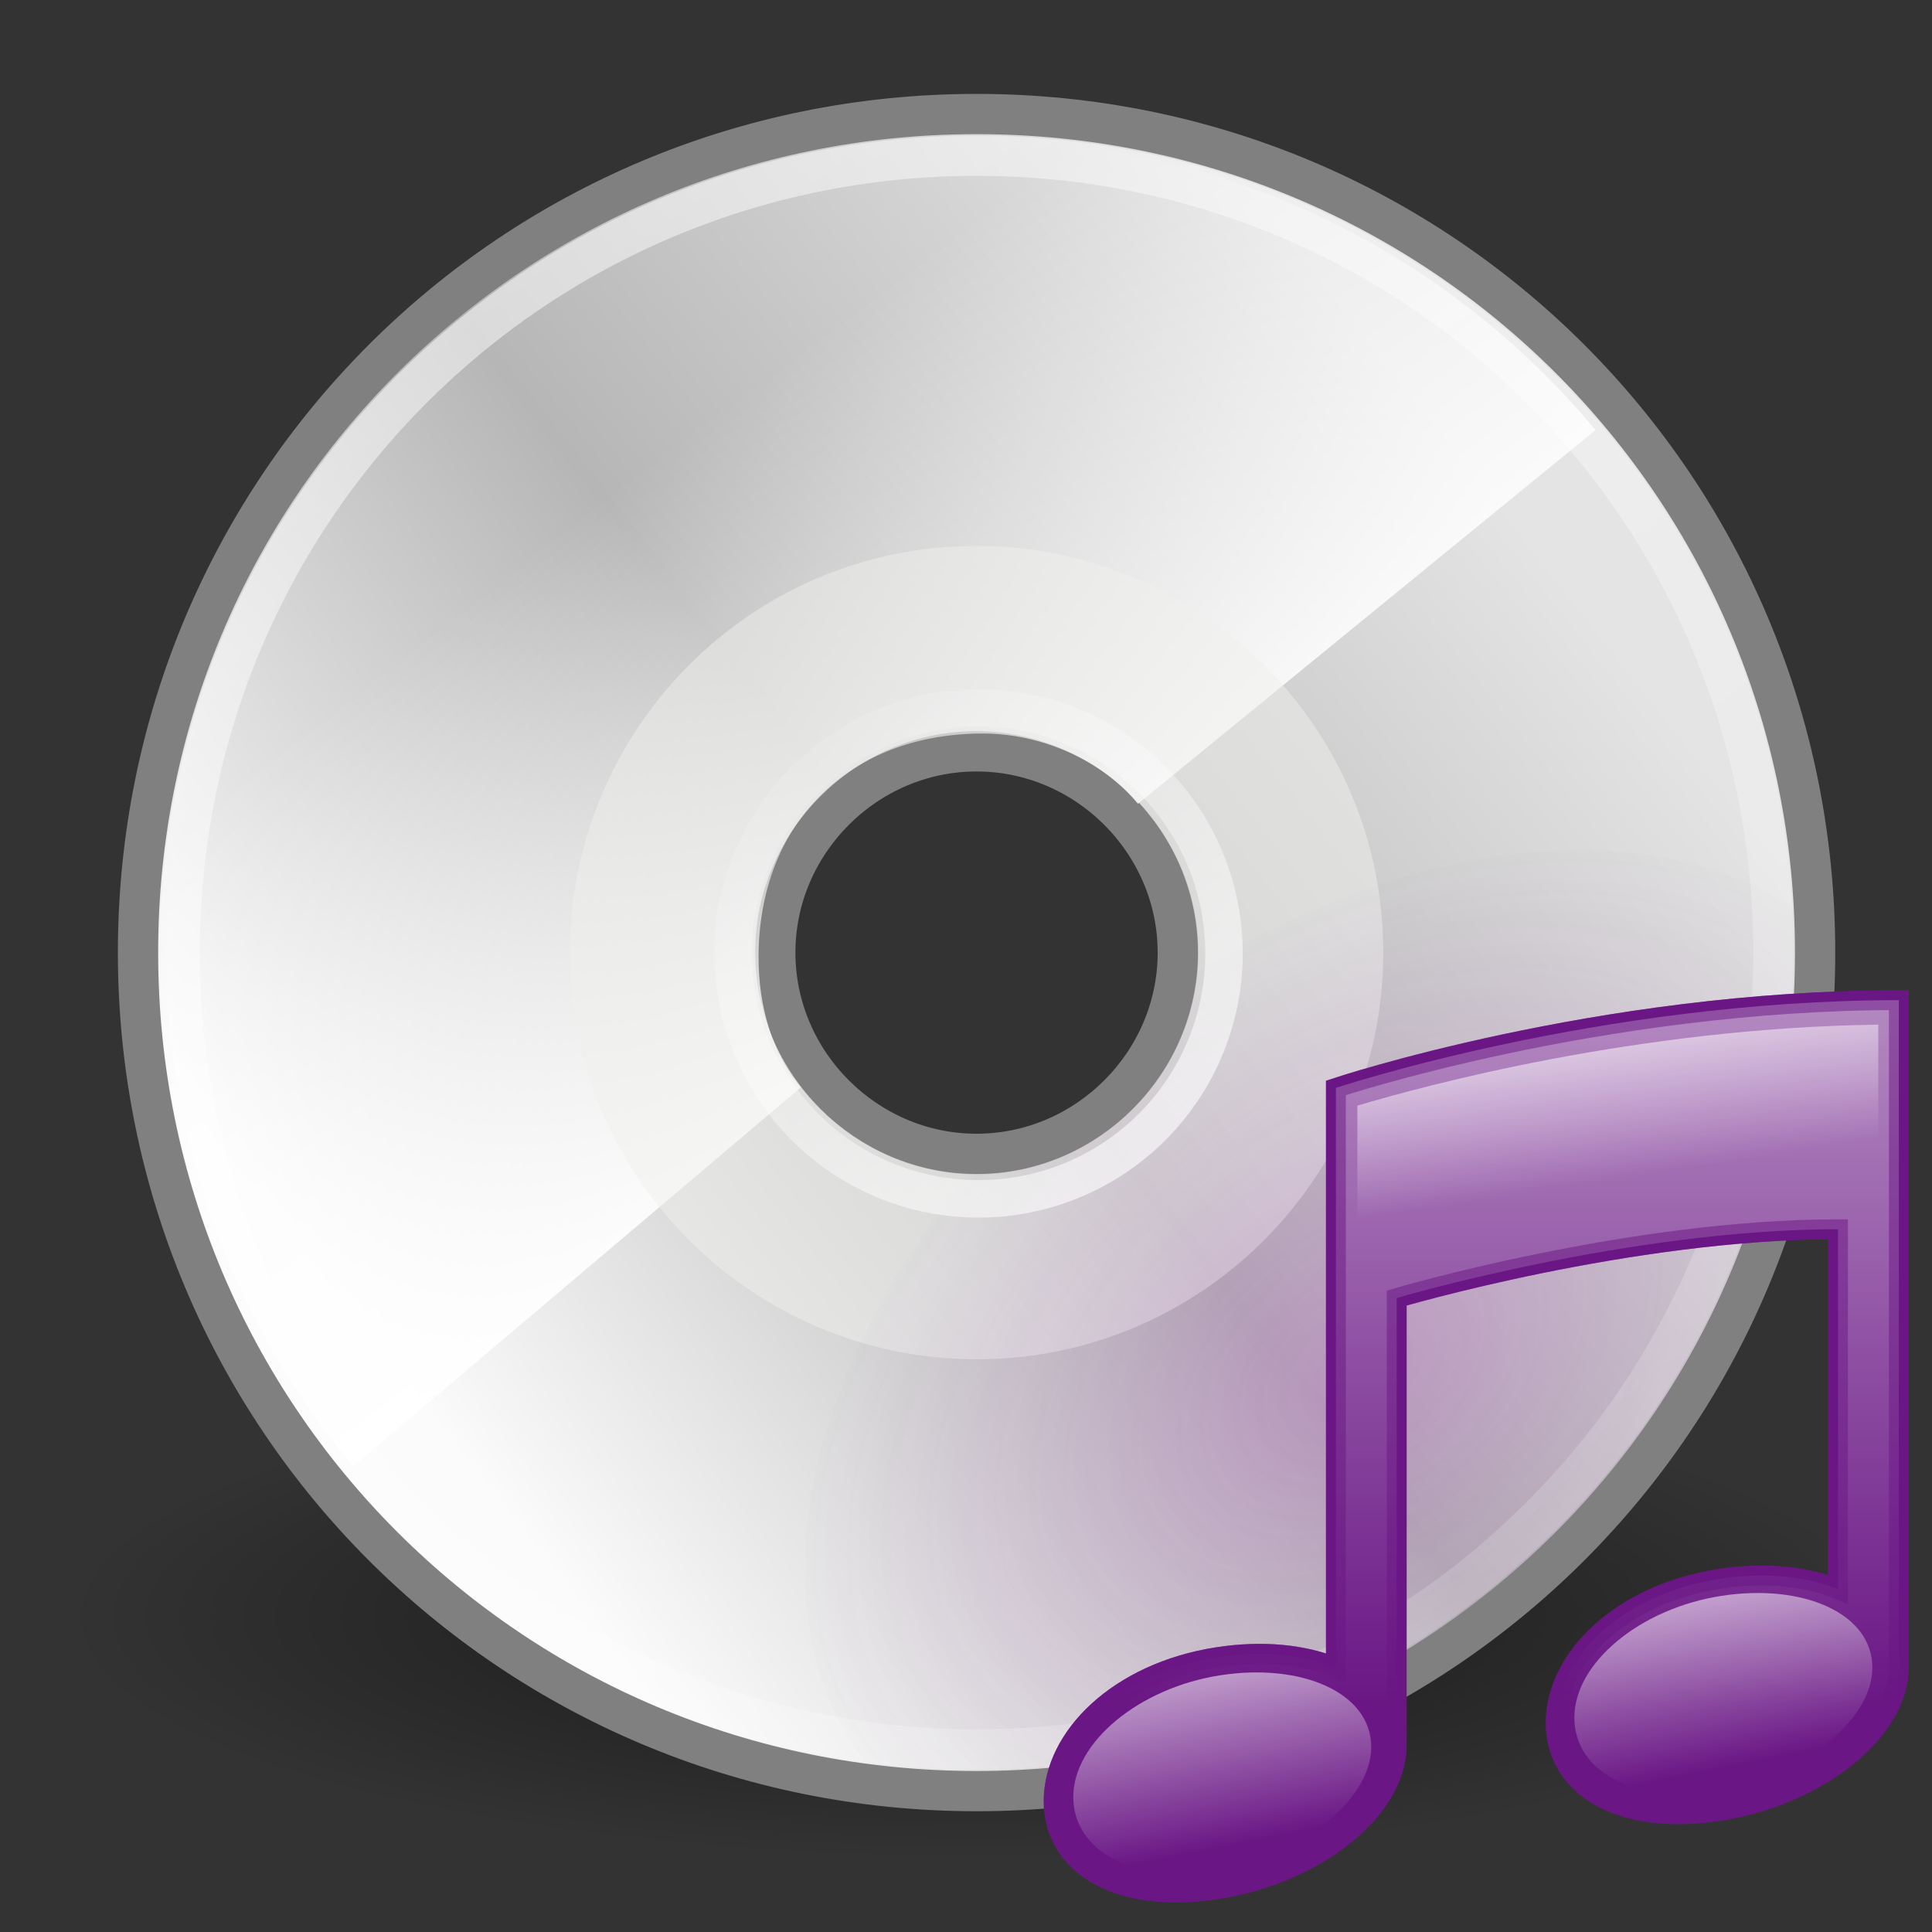
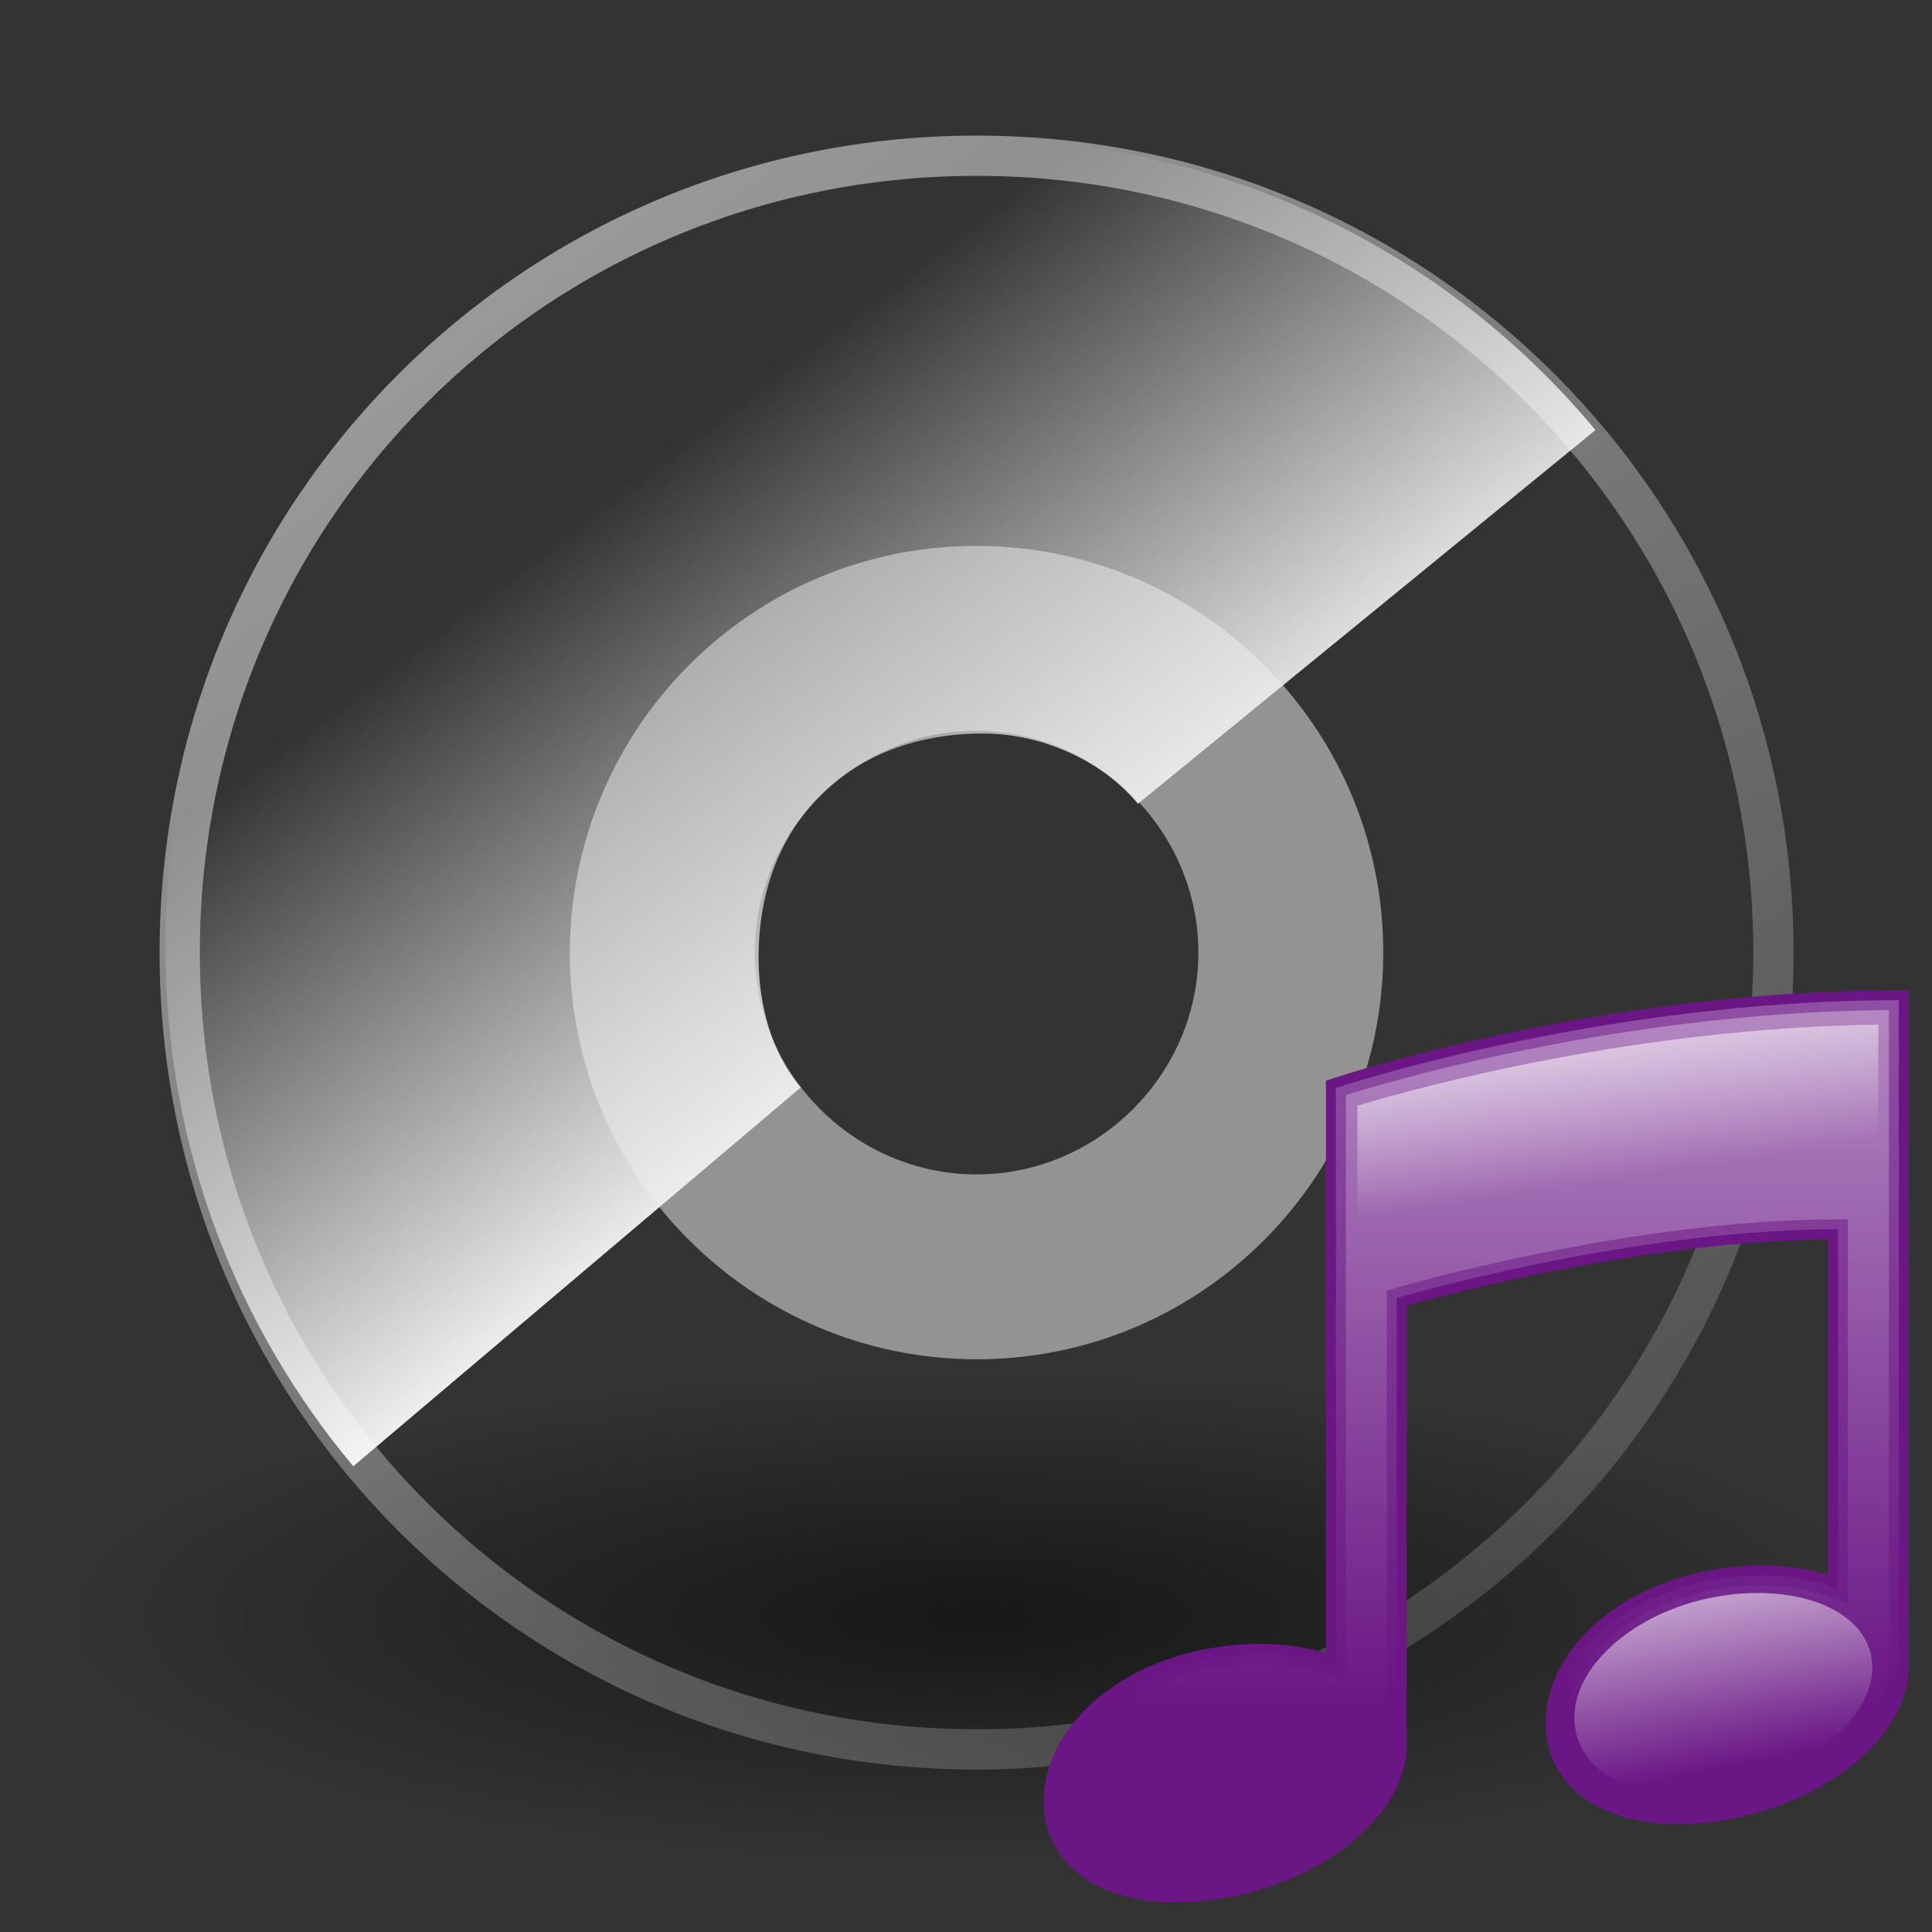
<svg xmlns="http://www.w3.org/2000/svg" xmlns:ns1="http://sodipodi.sourceforge.net/DTD/sodipodi-0.dtd" xmlns:ns2="http://www.inkscape.org/namespaces/inkscape" xmlns:xlink="http://www.w3.org/1999/xlink" width="48px" height="48px" id="svg1306" ns1:version="0.32" ns2:version="0.45.1" ns1:docbase="/Users/mlanglie/Desktop" ns1:docname="media-optical-audio.svg" ns2:output_extension="org.inkscape.output.svg.inkscape">
  <rect width="100%" height="100%" fill="#333333" stroke="none" />
  <defs id="defs1308">
    <linearGradient id="linearGradient5570">
      <stop style="stop-color:#c110dd;stop-opacity:1;" offset="0" id="stop5572" />
      <stop style="stop-color:#6a1785;stop-opacity:0;" offset="1" id="stop5574" />
    </linearGradient>
    <linearGradient ns2:collect="always" id="linearGradient5483">
      <stop style="stop-color:#ffffff;stop-opacity:1;" offset="0" id="stop5485" />
      <stop style="stop-color:#ffffff;stop-opacity:0;" offset="1" id="stop5487" />
    </linearGradient>
    <linearGradient ns2:collect="always" id="linearGradient4409">
      <stop style="stop-color:#ffffff;stop-opacity:1;" offset="0" id="stop4411" />
      <stop style="stop-color:#ffffff;stop-opacity:0;" offset="1" id="stop4413" />
    </linearGradient>
    <linearGradient ns2:collect="always" id="linearGradient6028">
      <stop style="stop-color:#ffffff;stop-opacity:1;" offset="0" id="stop6030" />
      <stop style="stop-color:#ffffff;stop-opacity:0;" offset="1" id="stop6032" />
    </linearGradient>
    <linearGradient ns2:collect="always" id="linearGradient6036">
      <stop style="stop-color:#ffffff;stop-opacity:1;" offset="0" id="stop6038" />
      <stop style="stop-color:#ffffff;stop-opacity:0;" offset="1" id="stop6040" />
    </linearGradient>
    <linearGradient id="aigrd2" gradientUnits="userSpaceOnUse" x1="12.274" y1="32.416" x2="35.391" y2="14.203">
      <stop offset="0" style="stop-color:#FBFBFB" id="stop3043" />
      <stop offset="0.5" style="stop-color:#B6B6B6" id="stop3045" />
      <stop offset="1" style="stop-color:#E4E4E4" id="stop3047" />
    </linearGradient>
    <linearGradient id="aigrd1" gradientUnits="userSpaceOnUse" x1="14.997" y1="11.188" x2="32.511" y2="34.307">
      <stop offset="0" style="stop-color:#EBEBEB" id="stop3034" />
      <stop offset="0.5" style="stop-color:#FFFFFF" id="stop3036" />
      <stop offset="1" style="stop-color:#EBEBEB" id="stop3038" />
    </linearGradient>
    <linearGradient ns2:collect="always" id="linearGradient23419">
      <stop style="stop-color:#000000;stop-opacity:1;" offset="0" id="stop23421" />
      <stop style="stop-color:#000000;stop-opacity:0;" offset="1" id="stop23423" />
    </linearGradient>
    <radialGradient ns2:collect="always" xlink:href="#linearGradient23419" id="radialGradient3507" gradientUnits="userSpaceOnUse" gradientTransform="matrix(1,0,0,0.25,0,31.227)" cx="23.335" cy="41.636" fx="23.335" fy="41.636" r="22.627" />
    <linearGradient ns2:collect="always" xlink:href="#linearGradient6028" id="linearGradient3515" gradientUnits="userSpaceOnUse" x1="28.703" y1="31.495" x2="17.743" y2="18.367" />
    <linearGradient ns2:collect="always" xlink:href="#linearGradient6036" id="linearGradient3519" gradientUnits="userSpaceOnUse" x1="10.502" y1="3.61" x2="48.799" y2="54.698" gradientTransform="translate(-8.452e-2,-1.333)" />
    <linearGradient ns2:collect="always" xlink:href="#aigrd2" id="linearGradient3523" gradientUnits="userSpaceOnUse" gradientTransform="matrix(1.19,0,0,1.19,-4.309,-3.833)" x1="12.274" y1="32.416" x2="35.391" y2="14.203" />
    <linearGradient ns2:collect="always" xlink:href="#aigrd1" id="linearGradient3526" gradientUnits="userSpaceOnUse" gradientTransform="matrix(1.19,0,0,1.19,-4.309,-3.833)" x1="14.997" y1="11.188" x2="32.511" y2="34.307" />
    <linearGradient ns2:collect="always" xlink:href="#linearGradient4409" id="linearGradient4415" x1="25.986" y1="24.92" x2="15.889" y2="11.67" gradientUnits="userSpaceOnUse" gradientTransform="translate(0.5,-0.354)" />
    <linearGradient ns2:collect="always" xlink:href="#linearGradient5483" id="linearGradient5489" x1="36.483" y1="41.164" x2="43.991" y2="41.164" gradientUnits="userSpaceOnUse" />
    <linearGradient ns2:collect="always" xlink:href="#linearGradient5483" id="linearGradient5559" gradientUnits="userSpaceOnUse" x1="34.022" y1="23.404" x2="34.022" y2="41.388" />
    <linearGradient ns2:collect="always" xlink:href="#linearGradient5483" id="linearGradient5561" gradientUnits="userSpaceOnUse" x1="26.745" y1="40.594" x2="27.624" y2="45.001" />
    <linearGradient ns2:collect="always" xlink:href="#linearGradient5483" id="linearGradient5563" gradientUnits="userSpaceOnUse" x1="36.278" y1="24.271" x2="36.904" y2="28.277" />
    <linearGradient ns2:collect="always" xlink:href="#linearGradient5483" id="linearGradient5565" gradientUnits="userSpaceOnUse" gradientTransform="translate(12.626,-2.001)" x1="26.745" y1="40.594" x2="27.624" y2="45.001" />
    <radialGradient ns2:collect="always" xlink:href="#linearGradient5570" id="radialGradient5576" cx="39.313" cy="41.188" fx="39.313" fy="41.188" r="7.813" gradientTransform="matrix(1.702,-1.196,0.689,1.212,-61.434,31.089)" gradientUnits="userSpaceOnUse" />
    <radialGradient ns2:collect="always" xlink:href="#linearGradient5570" id="radialGradient5584" gradientUnits="userSpaceOnUse" gradientTransform="matrix(1.702,-1.196,0.689,1.212,-61.434,31.089)" cx="39.313" cy="41.188" fx="39.313" fy="41.188" r="7.813" />
  </defs>
  <ns1:namedview id="base" pagecolor="#ffffff" bordercolor="#666666" borderopacity="0.227" ns2:pageopacity="0.0" ns2:pageshadow="2" ns2:zoom="7.9999996" ns2:cx="47.445313" ns2:cy="24.019524" ns2:current-layer="layer1" showgrid="false" ns2:grid-bbox="true" ns2:document-units="px" stroke="#888a85" fill="#eeeeec" ns2:window-width="993" ns2:window-height="798" ns2:window-x="196" ns2:window-y="54" ns2:showpageshadow="false" />
  <g id="layer1" ns2:label="Layer 1" ns2:groupmode="layer">
    <path ns1:type="arc" style="opacity:0.55;color:#000000;fill:url(#radialGradient3507);fill-opacity:1;fill-rule:evenodd;stroke:none;stroke-width:2;stroke-linecap:butt;stroke-linejoin:miter;marker:none;marker-start:none;marker-mid:none;marker-end:none;stroke-miterlimit:4;stroke-dasharray:none;stroke-dashoffset:0;stroke-opacity:1;visibility:visible;display:inline;overflow:visible" id="path23417" ns1:cx="23.334524" ns1:cy="41.63604" ns1:rx="22.627417" ns1:ry="5.6568542" d="M 45.962 41.636 A 22.627 5.657 0 1 1  0.707,41.636 A 22.627 5.657 0 1 1  45.962 41.636 z" ns2:r_cx="true" ns2:r_cy="true" transform="matrix(1,0,0,1.066,0.915,-4.218)" />
-     <path ns2:r_cy="true" ns2:r_cx="true" id="path3040" d="M 24.262,2.833 C 12.715,2.833 3.429,12.119 3.429,23.667 C 3.429,35.214 12.715,44.5 24.262,44.5 C 35.81,44.5 45.096,35.214 45.096,23.667 C 45.096,12.119 35.81,2.833 24.262,2.833 L 24.262,2.833 z M 24.262,28.667 C 21.524,28.667 19.262,26.405 19.262,23.667 C 19.262,20.929 21.524,18.667 24.262,18.667 C 27.001,18.667 29.262,20.929 29.262,23.667 C 29.262,26.405 27.001,28.667 24.262,28.667 z " style="fill:url(#linearGradient3526);fill-rule:nonzero;stroke:none;stroke-miterlimit:4" />
-     <path ns2:r_cy="true" ns2:r_cx="true" id="path3049" d="M 24.262,2.833 C 12.715,2.833 3.429,12.119 3.429,23.667 C 3.429,35.214 12.715,44.5 24.262,44.5 C 35.81,44.5 45.096,35.214 45.096,23.667 C 45.096,12.119 35.81,2.833 24.262,2.833 L 24.262,2.833 z M 24.262,28.667 C 21.524,28.667 19.262,26.405 19.262,23.667 C 19.262,20.929 21.524,18.667 24.262,18.667 C 27.001,18.667 29.262,20.929 29.262,23.667 C 29.262,26.405 27.001,28.667 24.262,28.667 z " style="fill:url(#linearGradient3523);fill-rule:nonzero;stroke:#808080;stroke-miterlimit:4;stroke-opacity:1" ns1:nodetypes="cssscccsssc" />
    <path style="fill:url(#linearGradient4415);fill-opacity:1;fill-rule:nonzero;stroke:none;stroke-miterlimit:4;stroke-opacity:1" d="M 23.411,3.459 C 12.649,3.865 4.111,12.676 4.111,23.541 C 4.111,28.467 5.858,32.944 8.778,36.428 L 19.895,27.017 C 19.174,26.174 18.846,24.974 18.846,23.791 C 18.846,20.401 21.15,18.224 24.413,18.224 C 25.897,18.224 27.384,18.897 28.272,19.97 L 39.639,10.685 C 35.964,6.261 30.395,3.459 24.163,3.459 C 23.902,3.459 23.669,3.449 23.411,3.459 z " id="path3531" ns1:nodetypes="csccssccsc" />
    <path ns2:r_cy="true" ns2:r_cx="true" id="path3051" d="M 24.262,13.563 C 18.62,13.563 14.158,18.155 14.158,23.667 C 14.158,29.309 18.751,33.771 24.262,33.771 C 29.905,33.771 34.367,29.178 34.367,23.667 C 34.367,18.024 29.774,13.563 24.262,13.563 L 24.262,13.563 z M 24.262,29.178 C 21.244,29.178 18.751,26.685 18.751,23.667 C 18.751,20.649 21.244,18.155 24.262,18.155 C 27.281,18.155 29.774,20.649 29.774,23.667 C 29.774,26.685 27.281,29.178 24.262,29.178 z " style="opacity:0.511;fill:#eeeeec;fill-rule:nonzero;stroke:none;stroke-miterlimit:4" />
-     <path style="opacity:0.2;fill:url(#radialGradient5584);fill-opacity:1;stroke:none;stroke-width:0.5;stroke-miterlimit:4;stroke-dasharray:none;stroke-opacity:1" d="M 39.312 21.125 C 36.358 21.11 32.966 22.12 29.719 24.156 C 29.714 24.159 29.724 24.184 29.719 24.188 C 29.44 26.96 27.126 29.125 24.312 29.125 C 24.24 29.125 24.166 29.128 24.094 29.125 C 20.273 33.756 18.853 39.254 21 43.031 C 21.153 43.301 21.318 43.571 21.5 43.812 C 22.421 43.94 23.357 44 24.312 44 C 35.525 44 44.625 34.9 44.625 23.688 C 44.625 23.316 44.613 22.96 44.594 22.594 C 43.159 21.62 41.34 21.135 39.312 21.125 z " id="path5568" />
    <path ns2:r_cy="true" ns2:r_cx="true" style="opacity:0.546;fill:none;fill-rule:nonzero;stroke:url(#linearGradient3519);stroke-miterlimit:4;stroke-opacity:1" d="M 24.262,3.869 C 13.289,3.869 4.465,12.693 4.465,23.667 C 4.465,34.64 13.289,43.464 24.262,43.464 C 35.236,43.464 44.06,34.64 44.06,23.667 C 44.06,12.693 35.236,3.869 24.262,3.869 L 24.262,3.869 z " id="path5264" ns1:nodetypes="cccccc" />
-     <path ns2:r_cy="true" ns2:r_cx="true" ns1:type="arc" style="opacity:0.672;color:#000000;fill:none;fill-opacity:0.316;fill-rule:nonzero;stroke:url(#linearGradient3515);stroke-width:0.931;stroke-linecap:butt;stroke-linejoin:miter;marker:none;marker-start:none;marker-mid:none;marker-end:none;stroke-miterlimit:4;stroke-dashoffset:0;stroke-opacity:1;visibility:visible;display:inline;overflow:visible" id="path6026" ns1:cx="24.306795" ns1:cy="24.930641" ns1:rx="6.0987959" ns1:ry="6.0987959" d="M 30.406 24.931 A 6.099 6.099 0 1 1  18.208,24.931 A 6.099 6.099 0 1 1  30.406 24.931 z" transform="translate(3.868e-3,-1.245)" />
    <g id="g5552" transform="matrix(0.986,0,0,0.986,3.13,1.526)">
      <path style="fill:#6a1785;fill-opacity:1;stroke:#6a1785;stroke-width:0.5;stroke-miterlimit:4;stroke-dasharray:none;stroke-opacity:1" d="M 30.487,25.865 C 30.487,25.865 37.113,23.654 44.671,23.654 C 44.671,25.262 44.671,40.372 44.671,40.453 C 44.671,42.068 42.648,43.692 40.152,44.081 C 37.656,44.47 36.025,43.477 36.025,41.863 C 36.025,40.249 37.656,38.624 40.152,38.235 C 41.297,38.057 42.343,38.169 43.139,38.499 L 43.139,29.426 C 37.879,29.426 32.019,31.16 32.019,31.16 C 32.019,31.16 32.019,42.345 32.019,42.426 C 32.019,44.04 29.996,45.665 27.5,46.054 C 25.004,46.443 23.374,45.45 23.374,43.836 C 23.374,42.221 25.004,40.597 27.5,40.208 C 28.645,40.029 29.691,40.142 30.487,40.472 L 30.487,25.865 L 30.487,25.865 L 30.487,25.865 z " id="path2248" />
      <path style="opacity:0.5;fill:url(#linearGradient5559);fill-opacity:1;stroke:#6a1785;stroke-width:0.5;stroke-miterlimit:4;stroke-dasharray:none;stroke-opacity:1" d="M 30.487,25.865 C 30.487,25.865 37.113,23.654 44.671,23.654 C 44.671,25.262 44.671,40.372 44.671,40.453 C 44.671,42.068 42.648,43.692 40.152,44.081 C 37.656,44.47 36.025,43.477 36.025,41.863 C 36.025,40.249 37.656,38.624 40.152,38.235 C 41.297,38.057 42.343,38.169 43.139,38.499 L 43.139,29.426 C 37.879,29.426 32.019,31.16 32.019,31.16 C 32.019,31.16 32.019,42.345 32.019,42.426 C 32.019,44.04 29.996,45.665 27.5,46.054 C 25.004,46.443 23.374,45.45 23.374,43.836 C 23.374,42.221 25.004,40.597 27.5,40.208 C 28.645,40.029 29.691,40.142 30.487,40.472 L 30.487,25.865 L 30.487,25.865 L 30.487,25.865 z " id="path5519" />
-       <path d="M 23.87,43.729 C 23.87,42.353 25.529,40.981 27.575,40.665 C 29.621,40.349 31.377,41.099 31.377,42.475 C 31.377,43.851 29.484,45.275 27.437,45.591 C 25.391,45.907 23.87,45.106 23.87,43.729 L 23.87,43.729 z " id="path2252" style="opacity:0.58;fill:url(#linearGradient5561);fill-opacity:1" />
      <path d="M 31.028,26.312 C 32.707,25.81 38.084,24.352 44.154,24.271 L 44.154,28.862 C 38.084,28.942 32.707,30.4 31.028,30.902 L 31.028,26.312 L 31.028,26.312 z " id="path2250" style="opacity:0.66;fill:url(#linearGradient5563);fill-opacity:1" />
      <path d="M 36.496,41.728 C 36.496,40.351 38.155,38.98 40.202,38.664 C 42.248,38.348 44.004,39.097 44.004,40.473 C 44.004,41.849 42.11,43.274 40.064,43.589 C 38.017,43.905 36.496,43.104 36.496,41.728 L 36.496,41.728 z " id="path5506" style="opacity:0.58;fill:url(#linearGradient5565);fill-opacity:1" />
    </g>
  </g>
</svg>